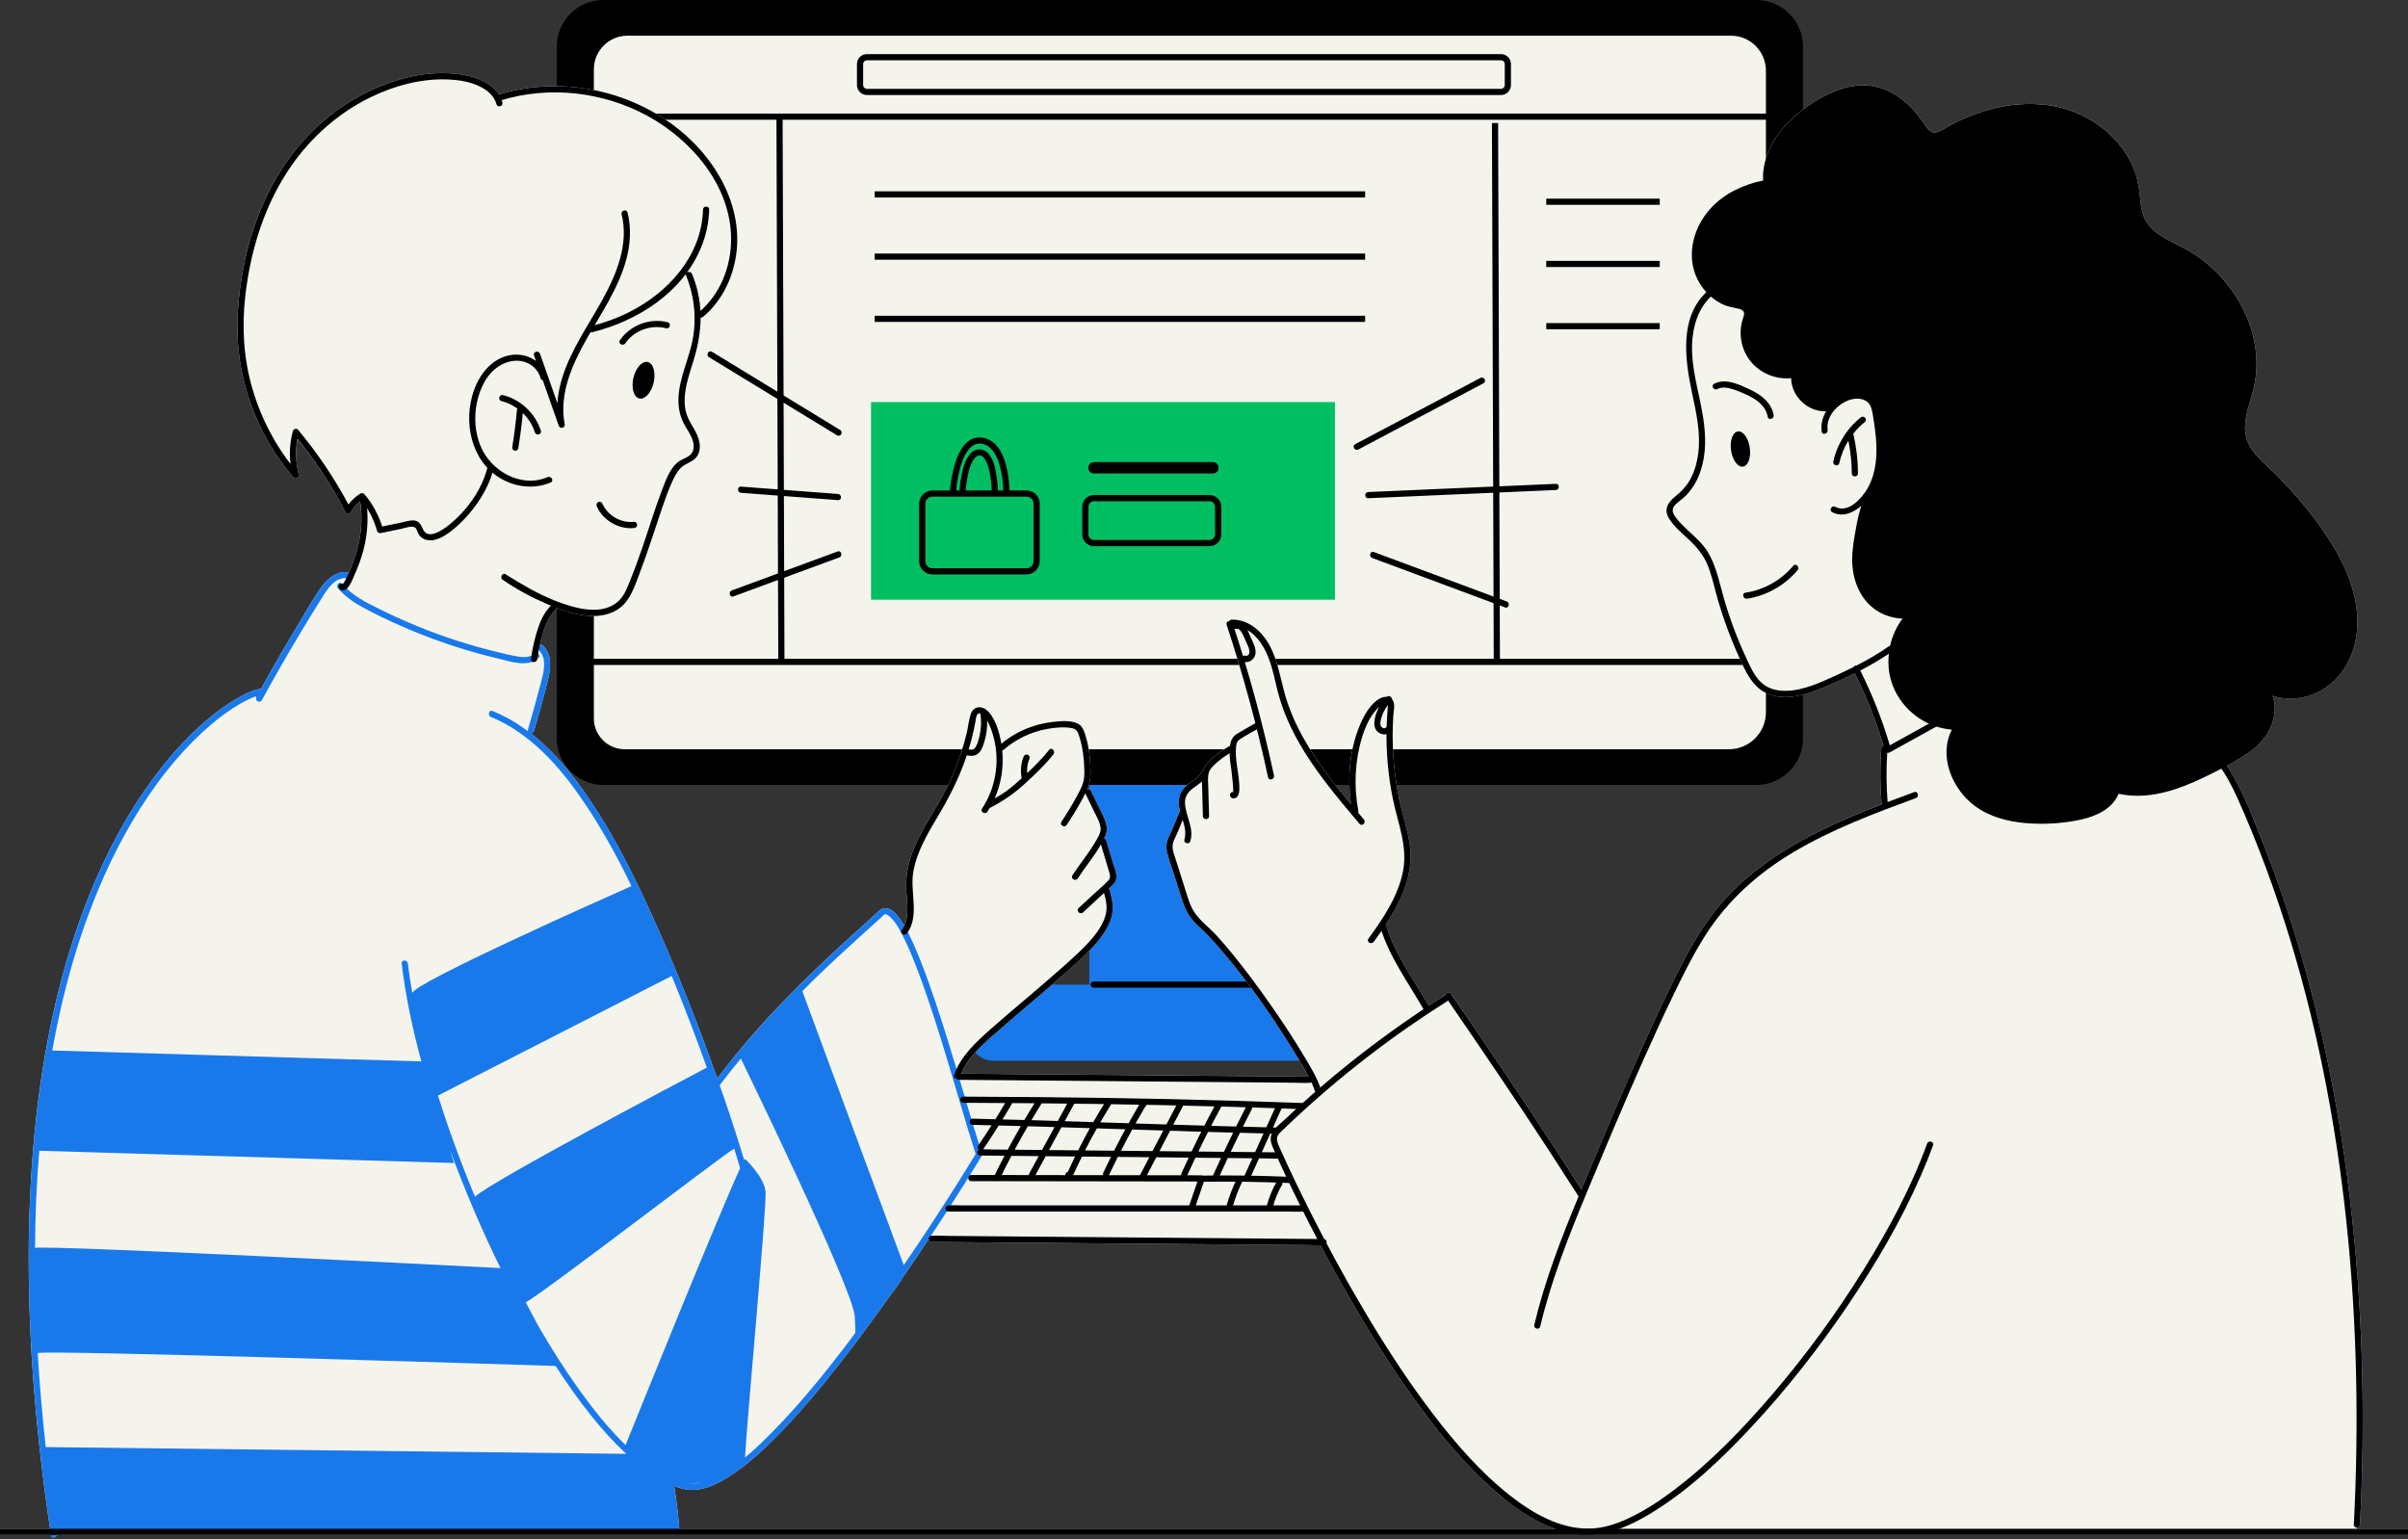
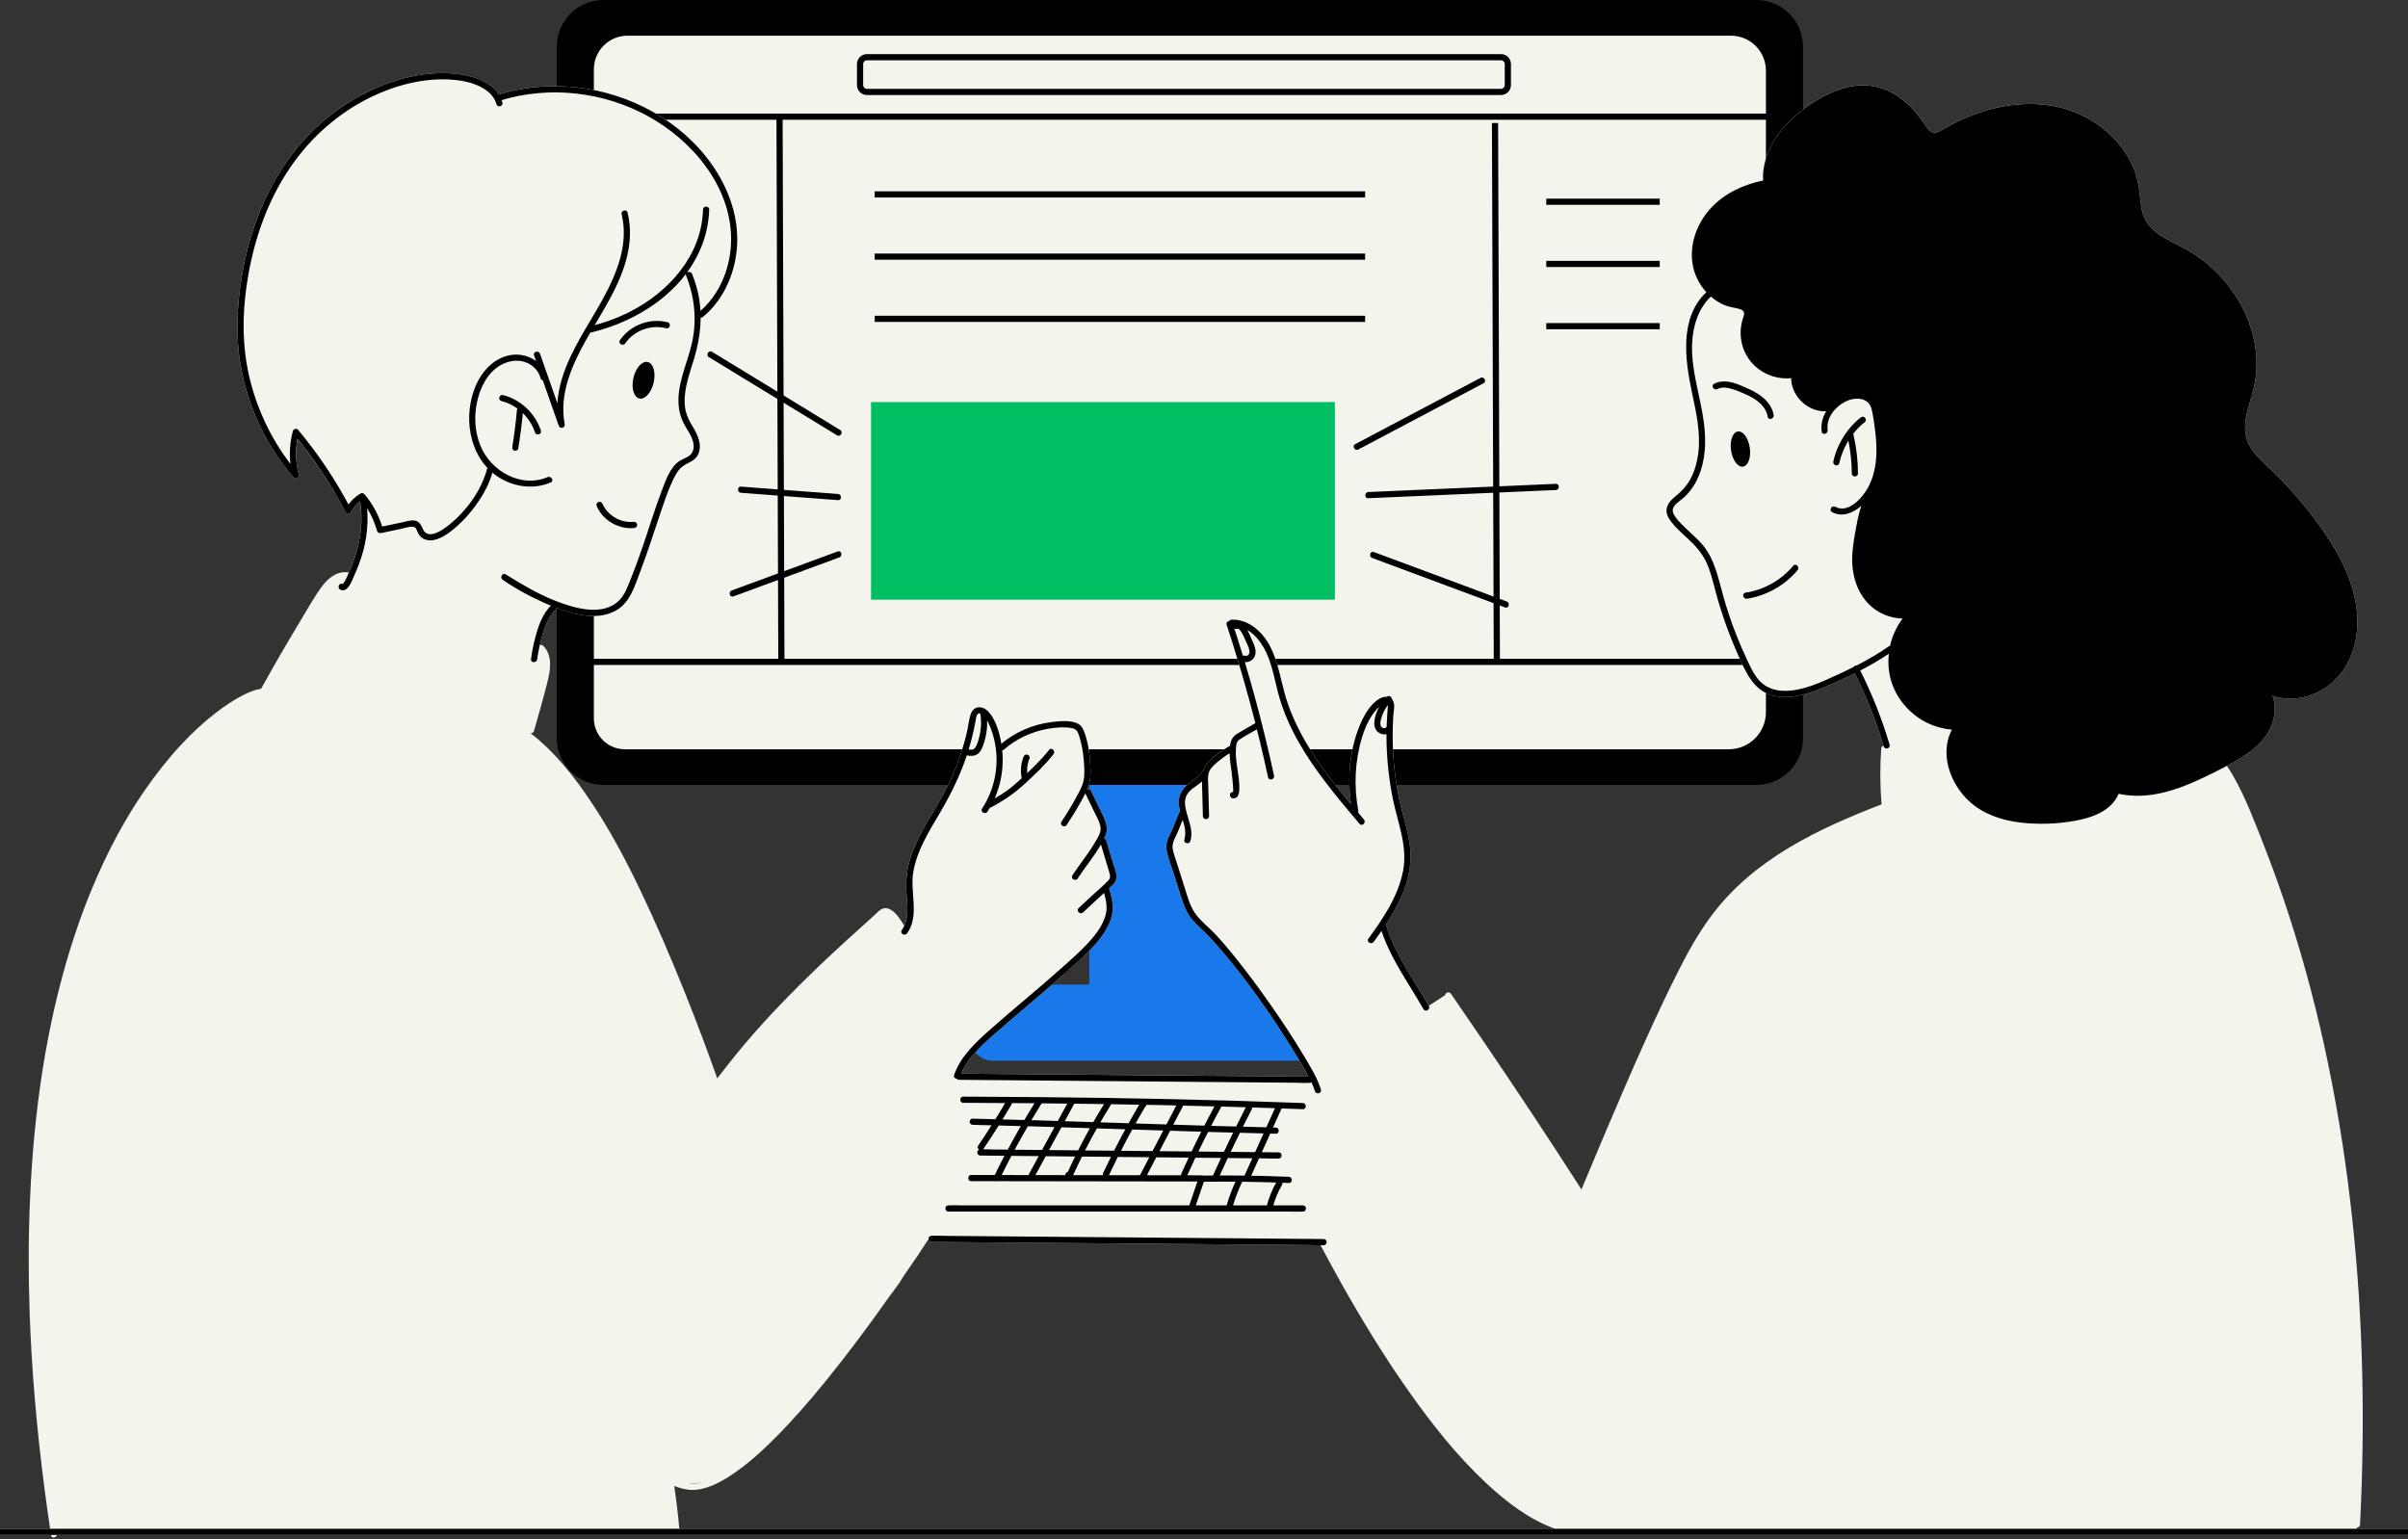
<svg xmlns="http://www.w3.org/2000/svg" fill="#000000" height="249.3" preserveAspectRatio="xMidYMid meet" version="1" viewBox="0.0 0.0 389.9 249.3" width="389.9" zoomAndPan="magnify">
  <rect x="0.0" y="0.0" width="389.9" height="249.3" fill="#333333" stroke="none" />
  <g id="change1_1">
    <path d="M225.157,163.427v4.369c0,2.199-1.735,3.982-3.875,3.982H160.81c-2.14,0-3.875-1.783-3.875-3.982v-4.369 c0-2.199,1.735-3.982,3.875-3.982h15.57v-32.704h29.333v32.704h15.57C223.423,159.445,225.157,161.228,225.157,163.427z" fill="#1979eb" />
  </g>
  <g id="change2_1">
    <path d="M287.407,4.222v118.667H94.074V4.222H287.407z" fill="#f4f4ed" />
  </g>
  <g id="change3_1">
    <path d="M216.148,65.111v32h-75.111v-32H216.148z" fill="#00bf63" />
  </g>
  <g id="change4_1">
    <path d="M268.741,53.315h-18.37v-1h18.37V53.315z M221.037,30.982H141.63v1h79.407V30.982z M221.037,41.056H141.63v1h79.407V41.056z M221.037,51.13H141.63v1h79.407V51.13z M268.741,32.167h-18.37v1h18.37V32.167z M268.741,42.241h-18.37v1h18.37V42.241z M291.936,7.556v112c0,4.173-3.383,7.556-7.556,7.556H97.713c-4.173,0-7.556-3.383-7.556-7.556v-112C90.157,3.383,93.54,0,97.713,0 H284.38C288.553,0,291.935,3.383,291.936,7.556z M96.158,106.685h29.861l-0.296-87.296H96.158V106.685z M285.936,107.685H96.158 v8.649c0,2.761,2.239,5,5,5h178.777c3.314,0,6-2.686,6-6h0.001V107.685z M285.936,19.389H126.723l0.295,87.296h114.849 l-0.294-86.758l1-0.003l0.294,86.761h43.068V19.389z M285.936,11.445c0-3.13-2.537-5.667-5.667-5.667H101.602 c-3.006,0-5.444,2.437-5.444,5.444v7.167h189.778V11.445z M244.649,10.371v3.407c-0.001,0.889-0.725,1.611-1.612,1.611H140.371 c-0.888,0-1.611-0.723-1.611-1.611v-3.407c0-0.888,0.723-1.611,1.611-1.611h102.667C243.927,8.76,244.649,9.483,244.649,10.371z M243.649,10.371c0-0.337-0.274-0.611-0.611-0.611H140.371c-0.337,0-0.611,0.274-0.611,0.611v3.407c0,0.337,0.274,0.611,0.611,0.611 h102.666c0.337,0,0.611-0.274,0.612-0.612V10.371z" />
  </g>
  <g id="change5_1">
    <path d="M135.899,90.268c-0.711,0.262-1.422,0.523-2.133,0.785c-5.004,1.842-10.009,3.684-15.013,5.526 c-0.606,0.223-0.865-0.744-0.266-0.964c0.711-0.262,1.422-0.523,2.133-0.785c5.004-1.842,10.009-3.684,15.013-5.526 C136.239,89.081,136.498,90.047,135.899,90.268z M237.679,63.403c0.844-0.447,1.689-0.893,2.533-1.34 c0.569-0.301,0.064-1.165-0.505-0.863c-2.277,1.205-4.554,2.409-6.831,3.614c-3.636,1.924-7.273,3.848-10.909,5.772 c-0.844,0.447-1.689,0.893-2.533,1.34c-0.569,0.3-0.064,1.164,0.505,0.863c2.277-1.205,4.554-2.409,6.831-3.614 C230.406,67.251,234.043,65.327,237.679,63.403z M251.914,78.352c-3.424,0.15-6.847,0.299-10.271,0.449 c-5.452,0.238-10.904,0.477-16.357,0.715c-1.246,0.054-2.491,0.109-3.737,0.163c-0.641,0.028-0.644,1.028,0,1 c3.423-0.15,6.847-0.299,10.271-0.449c5.452-0.238,10.904-0.477,16.357-0.715c1.246-0.054,2.491-0.109,3.737-0.163 C252.555,79.324,252.559,78.324,251.914,78.352z M243.965,97.4c-2.416-0.899-4.833-1.798-7.249-2.697 c-3.859-1.436-7.718-2.872-11.577-4.307c-0.896-0.333-1.792-0.667-2.688-1c-0.605-0.225-0.865,0.741-0.266,0.964 c2.416,0.899,4.833,1.798,7.249,2.697c3.859,1.436,7.718,2.872,11.577,4.307c0.896,0.333,1.792,0.667,2.688,1 C244.303,98.589,244.564,97.623,243.965,97.4z M136.039,69.631c-2.339-1.427-4.679-2.854-7.018-4.282 c-3.726-2.273-7.451-4.546-11.177-6.819c-0.851-0.519-1.702-1.038-2.553-1.558c-0.551-0.336-1.054,0.528-0.505,0.863 c2.339,1.427,4.679,2.854,7.018,4.282c3.726,2.273,7.451,4.546,11.177,6.819c0.851,0.519,1.702,1.038,2.553,1.558 C136.085,70.831,136.588,69.966,136.039,69.631z M133.726,80.843c0.654,0.05,1.309,0.099,1.963,0.149c0.641,0.049,0.638-0.951,0-1 c-4.581-0.347-9.162-0.694-13.743-1.04c-0.654-0.05-1.309-0.099-1.963-0.149c-0.642-0.049-0.639,0.952,0,1 C124.564,80.15,129.145,80.497,133.726,80.843z" fill="#000000" />
  </g>
  <g id="change4_2">
-     <path d="M166.222,79.426h-2.77c-0.014-0.93-0.118-1.868-0.276-2.781c-0.282-1.634-0.789-3.411-1.958-4.643 c-1.117-1.177-2.99-1.599-4.358-0.596c-1.373,1.007-2.009,2.819-2.425,4.402c-0.31,1.178-0.526,2.402-0.621,3.618h-2.851 c-1.175,0-2.13,0.956-2.13,2.13v9.333c0,1.175,0.956,2.13,2.13,2.13h15.259c1.174,0,2.13-0.956,2.13-2.13v-9.333 C168.352,80.382,167.396,79.426,166.222,79.426z M155.209,76.871c0.311-1.433,0.739-3.06,1.731-4.187 c0.396-0.45,0.901-0.812,1.516-0.848c0.679-0.04,1.348,0.217,1.848,0.671c1.11,1.006,1.56,2.612,1.839,4.032 c0.186,0.945,0.294,1.921,0.309,2.887h-0.884c0.001-0.013,0.007-0.022,0.007-0.036c-0.015-0.793-0.102-1.589-0.221-2.373 c-0.184-1.212-0.47-2.562-1.277-3.526c-0.771-0.922-2.064-0.948-2.891-0.088c-0.851,0.884-1.205,2.217-1.453,3.385 c-0.183,0.866-0.315,1.755-0.374,2.638h-0.542C154.884,78.556,155.014,77.771,155.209,76.871z M156.58,77.659 c0.192-1.092,0.443-2.236,1.012-3.152c0.138-0.222,0.191-0.302,0.397-0.491c0.114-0.104,0.262-0.188,0.392-0.229 c0.017-0.005,0.092-0.019,0.107-0.024c0.037-0.003,0.075-0.006,0.112-0.006c0.04,0,0.08,0.003,0.12,0.007 c0.008,0.005,0.087,0.021,0.11,0.027c0.026,0.006,0.052,0.016,0.077,0.026c0,0,0,0,0,0c0.045,0.022,0.088,0.047,0.13,0.072 c0.097,0.058,0.076,0.042,0.191,0.155c0.298,0.294,0.534,0.785,0.686,1.219c0.197,0.562,0.328,1.147,0.428,1.733 c0.128,0.751,0.216,1.575,0.232,2.394c0,0.014,0.007,0.023,0.008,0.036h-4.225c0.012-0.166,0.027-0.333,0.044-0.499 c0.01-0.094,0.02-0.187,0.032-0.28c0.006-0.049,0.012-0.097,0.018-0.146c0.004-0.033,0.025-0.185,0.012-0.09 C156.497,78.16,156.536,77.909,156.58,77.659z M167.352,90.889c0,0.623-0.507,1.13-1.13,1.13h-15.259c-0.623,0-1.13-0.507-1.13-1.13 v-9.333c0-0.623,0.507-1.13,1.13-1.13h15.259c0.623,0,1.13,0.507,1.13,1.13V90.889z M195.852,88.445 c1.042,0,1.889-0.848,1.889-1.889v-4.5c0-1.042-0.848-1.889-1.889-1.889H177.13c-1.042,0-1.889,0.847-1.889,1.889v4.5 c0,1.042,0.848,1.889,1.889,1.889H195.852z M176.241,86.556v-4.5c0-0.49,0.399-0.889,0.889-0.889h18.722 c0.49,0,0.889,0.398,0.889,0.889v4.5c0,0.49-0.399,0.889-0.889,0.889H177.13C176.64,87.445,176.241,87.046,176.241,86.556z M204.908,159.445c0,0.276-0.224,0.5-0.5,0.5h-27.333c-0.276,0-0.5-0.224-0.5-0.5s0.224-0.5,0.5-0.5h27.333 C204.684,158.945,204.908,159.169,204.908,159.445z M176.241,75.806v-0.111c0-0.476,0.386-0.861,0.861-0.861h19.333 c0.476,0,0.861,0.386,0.861,0.861v0.111c0.001,0.475-0.385,0.861-0.861,0.861h-19.333C176.626,76.667,176.241,76.281,176.241,75.806 z" />
-   </g>
+     </g>
  <g id="change2_2">
    <path d="M381.611,247.578v-0.21c0.25,0,0.51-0.16,0.52-0.48c0.42-8.24,0.55-16.5,0.35-24.75 c-0.2-8.34-0.73-16.67-1.63-24.96c-0.9-8.3-2.16-16.56-3.85-24.73c-1.67-8.12-3.75-16.14-6.31-24.02 c-1.27-3.93-2.66-7.82-4.17-11.66c-1.48-3.76-2.94-7.65-4.95-11.16c-0.31-0.55-0.65-1.07-1.01-1.59c0.9-0.48,1.78-0.99,2.64-1.54 c1.79-1.14,3.51-2.61,4.41-4.58c0.75-1.64,0.98-3.56,0.36-5.23c2.17,0.74,4.57,0.58,6.71-0.3c2.68-1.11,4.71-3.25,5.86-5.9 c2.64-6.11,0.46-12.8-2.85-18.18c-1.85-3.01-4.02-5.85-6.37-8.49c-1.15-1.29-2.34-2.53-3.59-3.72c-1.14-1.1-2.38-2.16-3.25-3.51 c-2.1-3.24-0.22-6.69,0.51-10.04c0.59-2.72,0.48-5.56-0.2-8.26c-1.41-5.53-5.16-10.44-10-13.44c-2.35-1.45-5.42-2.35-7.09-4.69 c-0.96-1.37-1.07-3.02-1.23-4.63c-0.14-1.46-0.43-2.88-0.99-4.25c-2.12-5.17-7.14-8.9-12.56-10.01c-3.3-0.67-6.73-0.5-10,0.28 c-1.59,0.39-3.15,0.92-4.67,1.56c-0.8,0.34-1.59,0.72-2.36,1.12c-0.76,0.39-1.55,1.04-2.38,1.23c-0.81,0.18-1.33-0.5-1.73-1.09 c-0.45-0.66-0.9-1.31-1.41-1.93c-0.92-1.11-1.98-2.11-3.19-2.91c-2.64-1.75-5.75-2.13-8.78-1.2c-3.11,0.95-6.09,2.9-8.44,5.12 c-2.29,2.17-4.02,4.94-4.42,8.11c-0.08,0.56-0.09,1.12-0.06,1.69c-3.15,0.64-6.22,2.06-8.42,4.43c-2.22,2.38-3.5,5.71-3.02,8.97 c0.25,1.74,1.07,3.39,2.25,4.69c-4.39,4.12-3.46,10.92-2.33,16.24c0.69,3.24,1.44,6.53,1.02,9.85c-0.18,1.41-0.56,2.83-1.23,4.09 c-0.67,1.29-1.62,2.19-2.73,3.1c-1.1,0.92-1.59,2.08-0.77,3.38c0.83,1.3,2.04,2.31,3.16,3.35c1.19,1.12,2.23,2.3,2.92,3.8 c0.68,1.51,1.05,3.15,1.48,4.74c0.92,3.45,2.13,6.82,3.58,10.09c1.22,2.75,2.5,5.9,5.72,6.69c3.18,0.78,6.43-0.56,9.29-1.8 c1.33-0.57,2.64-1.17,3.93-1.82c1.88,3.78,3.43,7.7,4.64,11.73c-0.18,0.06-0.34,0.21-0.36,0.45c-0.22,3.02-0.2,6.04,0.05,9.05 c-10.31,3.98-20.62,8.85-27.41,17.85c-2.23,2.94-4.02,6.19-5.67,9.49c-1.77,3.51-3.43,7.08-5.06,10.67 c-1.26,2.78-2.49,5.58-3.69,8.38c-1.92,4.41-3.78,8.85-5.64,13.29c-0.37,0.89-0.75,1.79-1.12,2.69 c-5.27-8.24-10.68-16.38-16.18-24.46c-1.65-2.41-3.3-4.82-4.95-7.23c-0.3-0.44-0.94-0.17-0.95,0.24c-0.01,0.01-0.02,0-0.04,0.01 c-0.88,0.56-1.75,1.13-2.62,1.7c-2.42-4.23-5.43-8.26-6.86-12.97c-0.02-0.08-0.05-0.14-0.1-0.19c1.6-2.43,3-5.02,3.65-7.86 c0.46-1.99,0.49-4,0.11-6c-0.42-2.2-1.13-4.32-1.58-6.51c-0.93-4.43-1.24-8.99-0.95-13.51c0.05-0.8,0.38-1.96-0.23-2.62 c-0.01-0.37-0.47-0.69-0.81-0.39c-0.41-0.03-0.86,0.12-1.21,0.32c-1.48,0.85-2.5,2.7-3.14,4.22c-1.69,3.99-2.05,8.57-1.45,12.86 c-2.82-3.38-5.54-6.86-7.7-10.71c-1.3-2.32-2.37-4.76-3.08-7.33c-0.67-2.47-1.08-5.03-2.23-7.34c-1.21-2.41-3.46-4.59-6.32-4.51 c-0.19,0-0.32,0.1-0.4,0.23c-0.28,0.03-0.53,0.26-0.42,0.6c1.74,5.26,3.27,10.58,4.64,15.94c-0.98,0.57-1.97,1.12-2.93,1.7 c-0.79,0.47-1.05,1.13-1.15,1.94c-1.31,0.78-2.67,1.68-3.66,2.82c-0.35,0.39-0.56,0.81-0.69,1.24c-0.09,0.04-0.18,0.1-0.24,0.22 c-0.5,0.93-1.51,1.4-2.31,2.05c-0.82,0.66-1.34,1.53-1.4,2.6c-0.03,0.56,0.06,1.1,0.2,1.64c-0.58,1.11-0.9,2.33-1.46,3.44 c-0.52,1.02-0.92,1.91-0.68,3.08c0.26,1.24,0.75,2.46,1.13,3.66c0.4,1.27,0.8,2.54,1.2,3.8c0.36,1.12,0.77,2.26,1.47,3.22 c0.62,0.85,1.42,1.54,2.17,2.26c0.92,0.89,1.78,1.84,2.61,2.8c4.39,5.1,8.29,10.68,11.83,16.39c0.81,1.31,1.6,2.64,2.33,4 c0.07,0.12,0.13,0.25,0.2,0.38c-1.82-0.02-3.64-0.03-5.47-0.05c-4.51-0.04-9.02-0.08-13.53-0.12c-5.48-0.04-10.96-0.09-16.44-0.14 c-4.72-0.04-9.45-0.08-14.16-0.12c-1.56-0.01-3.12-0.03-4.67-0.04c-0.65-0.01-1.3-0.04-1.95-0.02c1.04-2.52,3.22-4.52,5.22-6.3 c1.83-1.63,3.71-3.2,5.58-4.78c2.19-1.86,4.38-3.73,6.51-5.65c1.63-1.45,3.31-2.92,4.7-4.6c1.01-1.21,1.97-2.65,2.35-4.21 c0.35-1.42,0.05-2.81-0.34-4.19c-0.03-0.1-0.09-0.18-0.15-0.23c0.37-0.33,0.79-0.67,1.04-1.1c0.53-0.93-0.09-2.16-0.37-3.09 c-0.36-1.2-0.72-2.41-1.08-3.61c-0.05-0.19-0.18-0.29-0.33-0.32c0.28-0.59,0.5-1.21,0.41-1.84c-0.13-1.03-0.66-1.98-1.11-2.91 c-0.48-0.99-0.96-1.98-1.44-2.97c-0.14-0.29-0.42-0.31-0.63-0.19c0.12-0.28,0.23-0.57,0.32-0.86c0.24-0.78,0.26-1.63,0.24-2.44 c-0.04-1.94-0.29-4-0.93-5.84c-0.23-0.67-0.5-1.26-1.17-1.58c-1.18-0.56-2.83-0.38-4.08-0.24c-3.04,0.35-5.91,1.58-8.27,3.54 c-0.25-1.59-0.72-3.3-1.61-4.62c-0.23-0.35-0.55-0.69-0.92-0.95c-0.07-0.1-0.17-0.16-0.28-0.17c-0.19-0.09-0.38-0.16-0.59-0.18 c-0.77-0.08-1.34,0.45-1.56,1.15c-0.3,0.96-0.39,2.01-0.62,2.99c-0.26,1.07-0.55,2.13-0.89,3.17c-0.67,2.06-1.49,4.05-2.47,5.98 c-1.8,3.5-4.18,6.72-5.54,10.44c-0.74,2.04-1.02,4.12-0.88,6.29c0.13,1.77,0.43,3.72-0.33,5.36c-0.19-0.31-0.39-0.63-0.6-0.93 c-0.52-0.75-1.21-1.67-2.17-1.89c-0.95-0.21-1.53,0.64-2.18,1.21c-1.38,1.24-2.76,2.49-4.14,3.74c-2.65,2.42-5.27,4.88-7.82,7.42 c0-0.01,0-0.02,0-0.02l-0.15,0.17c-2.5,2.49-4.94,5.05-7.28,7.71c-1.6,1.83-3.15,3.71-4.64,5.62c-0.45,0.56-0.88,1.12-1.31,1.69 c-1.58-4.46-3.24-8.88-4.99-13.27c-0.1-0.26-0.21-0.52-0.31-0.78c-2.26-5.62-4.65-11.19-7.27-16.65c-2.31-4.81-4.81-9.51-7.77-13.95 c-2.75-4.15-5.94-8.2-9.9-11.26c0.22,0.03,0.47-0.06,0.56-0.34c0.78-2.7,1.55-5.41,2.23-8.14c0.47-1.89,0.78-4.18-0.74-5.67 c-0.17-0.16-0.37-0.17-0.53-0.1c0.07-0.31,0.12-0.62,0.2-0.92c0.44-1.68,1.04-3.61,2.35-4.82c0.1-0.09,0.14-0.19,0.15-0.3 c3.09,1.19,6.8,2.06,9.69,0.38c2.23-1.3,2.99-3.98,3.85-6.25c1.28-3.36,2.35-6.8,3.51-10.21c0.47-1.37,0.95-2.74,1.53-4.05 c0.39-0.87,0.81-1.8,1.48-2.49c0.88-0.91,2.29-0.97,2.86-2.25c0.7-1.54-0.08-3.14-0.87-4.47c-0.49-0.82-0.94-1.63-1.15-2.57 c-0.2-0.88-0.2-1.8-0.11-2.7c0.21-1.93,0.87-3.78,1.44-5.62c0.68-2.23,1.08-4.49,1.09-6.77c0.12,0.02,0.26-0.01,0.38-0.12 c3.22-2.67,5.04-6.66,5.46-10.78c0.46-4.37-0.82-8.75-3.09-12.48c-4.52-7.42-12.61-12.29-21.11-13.67 c-4.77-0.78-9.69-0.51-14.32,0.92c-1.3-2.03-4.04-2.95-6.33-3.27c-4.39-0.62-8.97,0.32-13.03,1.99c-5.32,2.2-10,5.8-13.58,10.29 c-4.71,5.91-7.46,13.11-8.67,20.52c-0.82,4.94-1.03,9.91-0.09,14.86c1,5.23,3.1,10.28,6.16,14.64c0.72,1.03,1.5,2.03,2.32,2.98 c0.34,0.4,0.96-0.02,0.84-0.48c-0.51-1.89-0.55-3.84-0.2-5.74c2.98,3.67,5.58,7.63,7.77,11.83c0.17,0.33,0.68,0.32,0.86,0 c0.39-0.68,0.88-1.26,1.48-1.74c0.35,2.26,0.28,4.55-0.2,6.78c-0.26,1.15-0.61,2.28-1.03,3.37c-0.05,0.13-0.28,0.73-0.56,1.38 c-1.78-0.33-3.31,0.82-4.33,2.2c-1.34,1.81-2.45,3.84-3.61,5.77c-2.17,3.58-4.26,7.21-6.29,10.87c-1.01,0.12-1.99,0.56-2.89,1.01 c-1.58,0.8-3.06,1.81-4.46,2.89c-1.98,1.53-3.82,3.25-5.53,5.08c-2.19,2.35-4.19,4.89-6.01,7.54c-2.24,3.26-4.22,6.7-5.96,10.25 c-2.11,4.31-3.9,8.79-5.4,13.35c-1.8,5.46-3.19,11.05-4.27,16.69c-1.27,6.67-2.09,13.43-2.57,20.21c-0.13,1.86-0.24,3.71-0.31,5.57 c-0.28,6.18-0.28,12.38-0.06,18.56c0.16,4.71,0.45,9.42,0.86,14.11c0.4,4.79,0.93,9.57,1.55,14.34c0.27,2.14,0.58,4.28,0.9,6.42 h-8.12v1h8.26c0,0.01,0,0.03,0,0.05c0.09,0.55,0.84,0.41,0.96-0.05h380.7v-1H381.611z M113.581,240.068 c-0.73,0.18-1.47,0.27-2.15,0.17C112.161,240.248,112.871,240.188,113.581,240.068z M109.991,247.578 c-0.19-2.29-0.47-4.56-0.81-6.82l-0.02-0.13c0.89,0.35,1.83,0.62,2.78,0.65c2.28,0.05,4.49-1.12,6.35-2.33 c2.72-1.77,5.14-4,7.42-6.3c2.81-2.84,5.43-5.86,7.95-8.95c3.62-4.46,7.05-9.07,10.36-13.77c0.96-1.24,1.79-2.4,2.24-3.21 c0.76-1.1,1.53-2.2,2.28-3.31c0.61-0.91,1.21-1.84,1.82-2.76c0.02,0.24,0.17,0.47,0.48,0.47c2.11,0.02,4.22,0.04,6.33,0.05 c5.05,0.05,10.1,0.09,15.14,0.13c6.11,0.05,12.21,0.1,18.31,0.15c5.3,0.05,10.59,0.09,15.89,0.13c1.73,0.02,3.47,0.03,5.2,0.05 c0.7,0,1.41,0.04,2.11,0.02c1.15,2.17,2.32,4.32,3.52,6.46c3.34,5.92,6.9,11.73,10.82,17.28c3.75,5.31,7.83,10.47,12.6,14.9 c3.2,2.97,6.91,5.83,11.09,7.29H109.991z" fill="#f4f4ed" />
  </g>
  <g id="change5_2">
-     <path d="M382.13,246.889c-0.033,0.642-1.033,0.643-0.999-0.001c0.052-1.027,0.101-2.055,0.144-3.082 c0.344-8.151,0.395-16.315,0.126-24.469c-0.272-8.263-0.873-16.517-1.84-24.728c-0.97-8.233-2.316-16.425-4.078-24.526 c-1.743-8.012-3.898-15.937-6.517-23.707c-1.306-3.874-2.727-7.709-4.271-11.495c-0.776-1.903-1.576-3.799-2.427-5.67 c-0.86-1.891-1.81-3.763-3.088-5.41c-0.39-0.503,0.313-1.215,0.707-0.707c0.62,0.8,1.183,1.634,1.686,2.513 c2.009,3.511,3.468,7.402,4.947,11.158c1.513,3.842,2.902,7.732,4.175,11.66c2.553,7.879,4.637,15.908,6.308,24.019 c1.685,8.175,2.949,16.435,3.848,24.733c0.899,8.291,1.429,16.621,1.629,24.957C382.678,230.387,382.551,238.645,382.13,246.889z M313.175,116.717c-2.544,1.407-5.087,2.815-7.631,4.223c-0.212-0.346-0.894-0.259-0.932,0.269 c-0.218,3.015-0.199,6.039,0.053,9.051c-10.319,3.982-20.619,8.847-27.417,17.846c-2.226,2.947-4.014,6.194-5.668,9.488 c-1.766,3.517-3.434,7.086-5.059,10.67c-3.248,7.163-6.288,14.416-9.329,21.669c-0.376,0.896-0.751,1.793-1.125,2.69 c-5.266-8.235-10.675-16.376-16.179-24.454c-1.645-2.414-3.297-4.824-4.952-7.232c-0.298-0.435-0.931-0.167-0.941,0.239 c-0.015,0.008-0.029,0.007-0.043,0.016c-9.257,5.837-17.949,12.569-25.902,20.089c-0.786,0.743-2.02,1.581-2.258,2.704 c-0.174,0.822,0.214,1.624,0.537,2.358c0.25,0.568,0.505,1.134,0.763,1.698c0.778,1.705,1.581,3.398,2.401,5.084 c2.465,5.071,5.079,10.07,7.847,14.982c3.337,5.921,6.898,11.727,10.821,17.28c3.748,5.307,7.825,10.472,12.599,14.901 c3.736,3.465,8.159,6.802,13.239,7.904c2.164,0.47,4.375,0.462,6.522-0.092c2.489-0.643,4.831-1.837,7.011-3.177 c6.001-3.686,11.223-8.66,16.01-13.783c5.715-6.114,10.899-12.738,15.591-19.665c4.551-6.717,8.701-13.773,11.947-21.22 c0.687-1.577,1.332-3.172,1.921-4.789c0.22-0.606-0.746-0.867-0.964-0.266c-2.614,7.18-6.28,13.973-10.309,20.449 c-4.404,7.079-9.346,13.839-14.77,20.171c-4.8,5.603-9.999,11.007-15.898,15.466c-2.304,1.741-4.736,3.355-7.356,4.581 c-1.997,0.935-4.151,1.642-6.373,1.674c-4.754,0.069-9.186-2.495-12.812-5.345c-4.82-3.789-8.899-8.506-12.6-13.366 c-4.07-5.344-7.727-10.999-11.145-16.779c-3.038-5.136-5.886-10.386-8.574-15.713c-1.7-3.37-3.351-6.769-4.882-10.22 c-0.203-0.457-0.444-0.923-0.53-1.417c-0.129-0.742,0.333-1.146,0.821-1.616c0.49-0.473,0.984-0.943,1.48-1.409 c1.985-1.867,4.016-3.685,6.09-5.453c4.087-3.483,8.343-6.768,12.748-9.839c2.143-1.494,4.321-2.936,6.53-4.329 c0.009-0.006,0.013-0.014,0.021-0.02c5.551,8.082,11.061,16.193,16.415,24.407c1.582,2.428,3.151,4.862,4.709,7.305 c-2.809,6.785-5.471,13.642-7.171,20.799c-0.15,0.624,0.814,0.891,0.963,0.265c1.761-7.414,4.554-14.519,7.476-21.54 c3.007-7.228,6.031-14.452,9.213-21.605c1.589-3.572,3.222-7.125,4.924-10.645c1.587-3.282,3.212-6.559,5.178-9.633 c3.587-5.609,8.486-9.983,14.185-13.373c6.235-3.709,13.06-6.273,19.843-8.777c0.599-0.221,0.34-1.188-0.266-0.964 c-1.427,0.527-2.866,1.061-4.307,1.61c-0.205-2.654-0.225-5.317-0.065-7.974c0.11,0.03,0.234,0.026,0.362-0.045 c2.581-1.428,5.162-2.856,7.743-4.285C314.243,117.268,313.739,116.404,313.175,116.717z" fill="#000000" />
-   </g>
+     </g>
  <g id="change1_2">
-     <path d="M61.295,98.563c4.122,2.062,8.4,3.804,12.788,5.214c2.159,0.694,4.344,1.307,6.549,1.838 c1.034,0.249,2.075,0.511,3.125,0.686c0.916,0.153,1.989,0.221,2.728-0.44c0.478-0.428,1.188,0.277,0.707,0.707 c-1.746,1.562-4.502,0.562-6.489,0.091c-4.788-1.134-9.484-2.656-14.027-4.546c-2.241-0.932-4.446-1.947-6.607-3.052 c-1.963-1.004-3.927-2.105-5.362-3.819c-0.411-0.491,0.293-1.201,0.708-0.706C56.972,96.395,59.163,97.497,61.295,98.563z M158.948,187.207c-0.039,0.088-0.104,0.173-0.154,0.255c-0.286,0.472-0.575,0.944-0.865,1.414c-3.025,4.91-6.162,9.752-9.39,14.53 c-0.75,1.11-1.514,2.211-2.274,3.314c-0.458,0.81-1.287,1.967-2.24,3.212c-3.313,4.694-6.739,9.31-10.365,13.764 c-2.519,3.093-5.135,6.118-7.945,8.952c-2.282,2.301-4.705,4.531-7.426,6.306c-1.856,1.21-4.069,2.379-6.35,2.323 c-0.95-0.023-1.886-0.3-2.777-0.65l0.015,0.13c0.369,2.424,0.668,4.858,0.86,7.303c0.05,0.643-0.95,0.637-1,0 c0-0.001,0-0.003,0-0.004c-10.288-0.04-97.451-0.383-99.905-0.388c0.034,0.23,0.062,0.462,0.097,0.692 c0.095,0.631-0.869,0.9-0.964,0.266c-0.374-2.485-0.724-4.974-1.048-7.466c-1.227-9.44-2.075-18.935-2.409-28.451 c-0.282-8.043-0.199-16.103,0.371-24.132c0.481-6.776,1.307-13.533,2.577-20.208c1.073-5.644,2.468-11.231,4.265-16.689 c1.503-4.564,3.287-9.041,5.404-13.355c1.742-3.549,3.714-6.989,5.953-10.248c1.822-2.652,3.819-5.191,6.018-7.542 c1.711-1.829,3.547-3.545,5.529-5.078c1.4-1.082,2.873-2.092,4.457-2.887c0.897-0.45,1.879-0.893,2.892-1.007 c2.031-3.662,4.118-7.292,6.285-10.875c1.167-1.929,2.275-3.955,3.615-5.77c1.076-1.456,2.716-2.675,4.616-2.156 c0.621,0.17,0.356,1.134-0.265,0.963c-2.112-0.577-3.484,1.618-4.427,3.123c-1.118,1.784-2.219,3.579-3.302,5.384 c-2.208,3.68-4.343,7.403-6.407,11.166c-0.238,0.435-0.942,0.24-0.932-0.252c0.003-0.126,0.005-0.253,0.008-0.38 c-0.024,0.008-0.049,0.013-0.074,0.021c-0.124,0.042-0.247,0.087-0.369,0.134c-0.071,0.028-0.143,0.056-0.214,0.085 c-0.154,0.061-0.011,0.003-0.09,0.037c-0.636,0.275-1.251,0.594-1.851,0.939c-1.689,0.973-3.205,2.1-4.653,3.326 c-2.022,1.711-3.887,3.606-5.618,5.609c-2.182,2.524-4.146,5.231-5.928,8.051c-2.203,3.487-4.126,7.149-5.81,10.913 c-2.027,4.533-3.7,9.222-5.09,13.988c-1.367,4.685-2.446,9.449-3.31,14.251l59.768,1.764c-1.424-5.215-2.546-10.508-3.189-15.859 c-0.077-0.639,0.924-0.631,1,0c0.193,1.608,0.438,3.21,0.722,4.805c0.101-1.589,30.832-15.274,35.485-17.338 c-0.078-0.159-0.151-0.32-0.229-0.479c-2.352-4.793-4.931-9.464-7.978-13.854c-3.738-5.385-8.37-10.501-14.548-13.057 c-0.587-0.243-0.328-1.211,0.266-0.965c0.739,0.306,1.466,0.637,2.175,1.009c1.269,0.667,2.454,1.453,3.59,2.304 c-0.044-0.093-0.064-0.202-0.027-0.33c0.702-2.412,1.373-4.833,2.009-7.263c0.45-1.721,1.21-4.131-0.257-5.573 c-0.46-0.452,0.248-1.158,0.707-0.706c1.522,1.495,1.211,3.785,0.742,5.667c-0.68,2.729-1.451,5.44-2.237,8.141 c-0.082,0.285-0.331,0.375-0.558,0.337c3.958,3.066,7.15,7.116,9.905,11.261c2.954,4.445,5.461,9.147,7.769,13.954 c2.622,5.46,5.009,11.032,7.266,16.652c1.865,4.644,3.631,9.328,5.301,14.046c1.903-2.501,3.878-4.947,5.953-7.307 c2.335-2.657,4.774-5.216,7.28-7.709l0.147-0.175c0,0,0.004,0.012,0.007,0.019c2.548-2.53,5.166-4.992,7.817-7.413 c1.373-1.254,2.755-2.499,4.141-3.74c0.643-0.575,1.23-1.424,2.179-1.208c0.953,0.217,1.644,1.132,2.169,1.888 c0.894,1.286,1.569,2.728,2.2,4.157c0.852,1.932,1.604,3.908,2.316,5.895c1.666,4.654,3.118,9.384,4.539,14.118 c1.229,4.096,2.401,8.211,3.684,12.29C158.721,185.928,159.159,186.73,158.948,187.207z M70.914,177.413 c0.548,1.742,1.123,3.475,1.721,5.198c1.307,3.767,2.735,7.494,4.269,11.176c3.036-2.694,32.923-18.469,37.549-20.905 c-1.788-4.981-3.675-9.934-5.693-14.833L70.914,177.413z M5.673,202.073c3.372-0.41,66.072,2.8,75.364,3.278 c-3.062-6.212-5.769-12.604-8.156-19.09c-0.014-0.038-0.027-0.077-0.041-0.116l0.68,2.188l-67.154-1.982 c-0.215,2.608-0.394,5.218-0.508,7.832C5.743,196.812,5.694,199.442,5.673,202.073z M7.405,234.34l94.007,1.096 c-2.04-1.88-3.904-3.957-5.636-6.114c-2.085-2.596-4.001-5.324-5.811-8.121c-7.787-0.248-82.519-2.616-83.856-2.089 C6.407,224.199,6.85,229.275,7.405,234.34z M113.578,240.071c-0.702,0.114-1.421,0.18-2.145,0.166 C112.111,240.337,112.848,240.252,113.578,240.071z M119.845,189.181c-0.31-1.065-0.636-2.126-0.965-3.186 c-2.702,1.686-30.793,23.323-33.755,24.909l2.018,3.782c2.038,3.54,4.22,6.996,6.6,10.312c2.251,3.136,4.722,6.286,7.552,9.011 C103.159,229.388,116.369,196.682,119.845,189.181z M137.006,217.834c0.505-0.662,0.999-1.332,1.498-1.999 c-0.007-0.545-0.034-1.362-0.096-2.612c-0.222-4.444-18.444-41.778-18.444-41.778l0.018-0.071c-1.18,1.434-2.334,2.89-3.452,4.376 c0.258,0.736,0.52,1.469,0.773,2.207c1.125,3.283,2.2,6.586,3.192,9.913c0.058-0.1,0.105-0.171,0.136-0.202 c0,0,3.111,2.889,3.333,5.333c0.209,2.3-3.122,38.225-3.332,43.03c1.813-1.495,3.492-3.172,5.078-4.809 C129.772,227.025,133.467,222.475,137.006,217.834z M157.979,186.872c-0.105-0.322-0.209-0.644-0.311-0.967 c-1.391-4.402-2.648-8.846-3.98-13.266c-1.504-4.99-3.042-9.98-4.863-14.865c-0.728-1.954-1.498-3.899-2.422-5.77 c-0.596-1.208-1.248-2.538-2.241-3.477c-0.176-0.167-0.238-0.22-0.449-0.343c-0.14-0.081-0.063-0.04-0.185-0.085 c-0.112-0.04-0.156-0.038-0.145-0.037c-0.035-0.004-0.093-0.012-0.127-0.001c-0.023,0.007-0.029,0.008-0.033,0.008 c-0.194,0.107-0.492,0.463-0.694,0.644c-0.755,0.675-1.509,1.352-2.261,2.03c-2.867,2.585-5.708,5.2-8.477,7.89 c-0.636,0.617-1.25,1.255-1.877,1.882c2.336,6.323,14.333,38.788,16.415,44.355c0.383-0.56,0.771-1.118,1.151-1.681 c2.605-3.85,5.147-7.742,7.625-11.675C156.076,189.975,157.04,188.43,157.979,186.872z" fill="#1979eb" />
-   </g>
+     </g>
  <g id="change4_3">
    <path d="M105.841,61.954c-0.375,1.631-1.413,2.785-2.318,2.577c-0.906-0.208-1.336-1.699-0.962-3.33 c0.375-1.631,1.413-2.785,2.318-2.577C105.785,58.832,106.215,60.323,105.841,61.954z M157.492,182.153 c-0.644-0.014-0.644-1.014,0-1c3.641,0.081,7.281,0.179,10.921,0.287c12.718,0.377,25.432,0.868,38.153,1.153 c0.644,0.014,0.644,1.014,0,1c-3.641-0.081-7.281-0.179-10.921-0.287C182.927,182.929,170.213,182.438,157.492,182.153 L157.492,182.153z M194.669,191.375c-0.645,0.009-0.643-0.991,0-1c4.673-0.065,9.347,0,14.016,0.197c0.642,0.027,0.643,1.027,0,1 C204.016,191.376,199.342,191.31,194.669,191.375L194.669,191.375z M162.926,178.33c0.324-0.556,1.188-0.052,0.864,0.505 c-1.429,2.447-2.941,4.843-4.534,7.186c-0.36,0.529-1.226,0.029-0.863-0.505C159.986,183.173,161.498,180.777,162.926,178.33 L162.926,178.33z M167.761,178.234c0.34-0.545,1.205-0.043,0.864,0.505c-1.364,2.186-2.668,4.409-3.906,6.669 c-0.619,1.13-1.221,2.269-1.807,3.416c-0.301,0.59-0.572,1.201-0.892,1.78c-0.188,0.341-0.423,0.641-0.83,0.7 c-0.631,0.092-0.9-0.872-0.266-0.964c0.232-0.034,0.357-0.494,0.44-0.661c0.138-0.28,0.278-0.559,0.419-0.838 c0.246-0.488,0.496-0.974,0.748-1.459c0.541-1.039,1.095-2.071,1.663-3.095C165.33,182.239,166.521,180.221,167.761,178.234 L167.761,178.234z M173.126,178.137c0.307-0.566,1.171-0.061,0.863,0.505c-2.158,3.969-4.316,7.937-6.474,11.906 c-0.307,0.566-1.171,0.061-0.863-0.505C168.81,186.074,170.968,182.106,173.126,178.137L173.126,178.137z M178.951,178.491 c0.339-0.545,1.204-0.043,0.862,0.507c-1.496,2.404-2.892,4.869-4.175,7.394c-0.65,1.279-1.259,2.576-1.864,3.877 c-0.171,0.369-0.465,0.789-0.939,0.605c-0.36-0.14-0.442-0.565-0.26-0.876c0.116-0.198,0.347-0.278,0.565-0.23 c0.016,0.004,0.033,0.007,0.05,0.011c0.629,0.139,0.361,1.103-0.266,0.964c-0.017-0.004-0.033-0.007-0.05-0.011 c0.189-0.077,0.377-0.153,0.565-0.23c0.013-0.042,0.026-0.085,0.039-0.127c-0.048-0.118-0.097-0.236-0.146-0.354 c0.017,0.013,0.034,0.027,0.051,0.041c-0.162-0.043-0.324-0.086-0.486-0.129c-0.129,0.072-0.124,0.015,0.016-0.171 c0.061-0.134,0.122-0.267,0.183-0.401c0.123-0.267,0.247-0.534,0.372-0.8c0.219-0.466,0.442-0.93,0.668-1.392 c0.485-0.991,0.987-1.973,1.506-2.947C176.679,182.274,177.785,180.364,178.951,178.491L178.951,178.491z M185.6,178.961 c-0.093,0.635-1.056,0.363-0.965-0.265c0.005-0.035,0.01-0.071,0.015-0.106c0.305,0.128,0.609,0.257,0.914,0.385 c-2.192,3.718-4.214,7.533-6.06,11.435c-0.275,0.582-1.137,0.074-0.863-0.505c1.845-3.902,3.867-7.717,6.06-11.435 c0.31-0.526,0.991-0.142,0.914,0.385C185.61,178.89,185.605,178.926,185.6,178.961L185.6,178.961z M190.711,178.55 c0.298-0.572,1.161-0.065,0.863,0.505c-2.072,3.976-4.144,7.952-6.216,11.928c-0.297,0.571-1.16,0.065-0.863-0.505 C186.567,186.502,188.639,182.526,190.711,178.55L190.711,178.55z M196.996,178.5c0.307-0.566,1.17-0.061,0.863,0.505 c-2.039,3.762-3.939,7.598-5.697,11.5c-0.264,0.586-1.125,0.077-0.863-0.505C193.057,186.098,194.957,182.263,196.996,178.5 L196.996,178.5z M201.815,179.128c0.294-0.574,1.157-0.067,0.863,0.505c-1.907,3.725-3.724,7.496-5.45,11.309 c-0.265,0.586-1.126,0.077-0.863-0.505C198.09,186.624,199.908,182.853,201.815,179.128L201.815,179.128z M206.657,178.983 c0.265-0.586,1.126-0.077,0.863,0.505c-1.712,3.787-3.423,7.574-5.134,11.361c-0.264,0.586-1.126,0.077-0.863-0.505 C203.235,186.557,204.946,182.77,206.657,178.983L206.657,178.983z M200.228,190.956c0.116-0.245,0.466-0.307,0.684-0.179 c0.246,0.144,0.295,0.44,0.179,0.684c-0.637,1.339-1.156,2.73-1.56,4.157c-0.175,0.619-1.14,0.354-0.964-0.266 C198.995,193.842,199.554,192.373,200.228,190.956L200.228,190.956z M206.715,191.374c0.324-0.556,1.188-0.052,0.863,0.505 c-0.663,1.136-1.161,2.349-1.49,3.623c-0.068,0.262-0.357,0.42-0.615,0.349c-0.263-0.072-0.417-0.354-0.349-0.615 C205.473,193.884,206.011,192.58,206.715,191.374L206.715,191.374z M380.54,106.472c-1.15,2.65-3.18,4.79-5.86,5.9 c-2.14,0.88-4.54,1.04-6.71,0.3c0.62,1.67,0.39,3.59-0.36,5.23c-0.9,1.97-2.62,3.44-4.41,4.58c-2.01,1.29-4.18,2.37-6.33,3.4 c-4.28,2.06-9.05,3.71-13.82,2.66c-1.03,2.45-3.62,3.63-6.1,4.18c-2.85,0.63-5.92,0.81-8.82,0.58c-2.92-0.23-5.95-1-8.34-2.77 c-3.68-2.7-5.97-8.12-3.74-12.37c-1.63-0.15-3.22-0.63-4.65-1.45c-2.95-1.7-5.06-4.64-5.53-8.03c-0.13-0.94-0.13-1.89-0.03-2.82 c-1.49,1-3.04,1.9-4.63,2.72c1.93,3.85,3.53,7.88,4.75,12.01c0.19,0.62-0.78,0.88-0.96,0.26c-1.21-4.07-2.77-8.02-4.67-11.82 c-1.29,0.65-2.6,1.25-3.93,1.82c-2.86,1.24-6.11,2.58-9.29,1.8c-3.22-0.79-4.5-3.94-5.72-6.69c-1.45-3.27-2.66-6.64-3.58-10.09 c-0.43-1.59-0.8-3.23-1.48-4.74c-0.69-1.5-1.73-2.68-2.92-3.8c-1.12-1.04-2.33-2.05-3.16-3.35c-0.82-1.3-0.33-2.46,0.77-3.38 c1.11-0.91,2.06-1.81,2.73-3.1c0.67-1.26,1.05-2.68,1.23-4.09c0.42-3.32-0.33-6.61-1.02-9.85c-1.13-5.32-2.06-12.12,2.33-16.24 c-1.18-1.3-2-2.95-2.25-4.69c-0.48-3.26,0.8-6.59,3.02-8.97c2.2-2.37,5.27-3.79,8.42-4.43c-0.03-0.57-0.02-1.13,0.06-1.69 c0.4-3.17,2.13-5.94,4.42-8.11c2.35-2.22,5.33-4.17,8.44-5.12c3.03-0.93,6.14-0.55,8.78,1.2c1.21,0.8,2.27,1.8,3.19,2.91 c0.51,0.62,0.96,1.27,1.41,1.93c0.4,0.59,0.92,1.27,1.73,1.09c0.83-0.19,1.62-0.84,2.38-1.23c0.77-0.4,1.56-0.78,2.36-1.12 c1.52-0.64,3.08-1.17,4.67-1.56c3.27-0.78,6.7-0.95,10-0.28c5.42,1.11,10.44,4.84,12.56,10.01c0.56,1.37,0.85,2.79,0.99,4.25 c0.16,1.61,0.27,3.26,1.23,4.63c1.67,2.34,4.74,3.24,7.09,4.69c4.84,3,8.59,7.91,10,13.44c0.68,2.7,0.79,5.54,0.2,8.26 c-0.73,3.35-2.61,6.8-0.51,10.04c0.87,1.35,2.11,2.41,3.25,3.51c1.25,1.19,2.44,2.43,3.59,3.72c2.35,2.64,4.52,5.48,6.37,8.49 C381,93.672,383.18,100.362,380.54,106.472z M306.04,104.592c0.35-1.59,1.03-3.11,2.02-4.42c-1.54-0.05-3.06-0.53-4.34-1.4 c-2.69-1.85-3.85-5.12-3.82-8.29c0.02-1.81,0.38-3.66,0.71-5.44c0.19-1.06,0.45-2.11,0.77-3.13c-1.32,1.16-3.07,1.9-4.73,1.02 c-0.56-0.3-0.06-1.16,0.51-0.86c2.12,1.13,4.36-1.42,5.27-3.05c0.38-0.69,0.68-1.42,0.89-2.17c0.36-1.26,0.51-2.57,0.51-3.88 c0.01-1.15-0.09-2.3-0.24-3.45c-0.09-0.64-0.16-1.3-0.28-1.95c-0.07-0.48-0.16-0.96-0.29-1.42c-0.55-1.92-2.82-1.86-4.29-1.08 c-1.63,0.85-3.07,2.64-2.8,4.56c0.05,0.38-0.28,0.63-0.57,0.63c-0.19,0-0.36-0.11-0.39-0.36c-0.17-1.18,0.13-2.31,0.72-3.3 c-2.94,0.14-5.64-2.42-5.67-5.36c-3.34,0.32-6.6-1.61-7.75-4.84c-0.54-1.52-0.57-3.2-0.09-4.73c0.13-0.41,0.41-0.97,0.04-1.34 c-0.21-0.22-0.57-0.3-0.85-0.37c-0.73-0.17-1.44-0.27-2.14-0.55c-0.81-0.34-1.55-0.82-2.21-1.39c-2.09,2-2.94,4.89-3.04,7.74 c-0.13,3.7,0.98,7.3,1.63,10.9c0.51,2.83,0.74,5.71,0.06,8.52c-0.3,1.26-0.79,2.5-1.5,3.59c-0.37,0.56-0.79,1.09-1.26,1.55 c-0.46,0.45-0.99,0.8-1.46,1.23c-0.63,0.58-0.82,1.15-0.33,1.92c0.41,0.65,0.95,1.22,1.5,1.75c1.06,1.06,2.24,2,3.19,3.17 c1.98,2.46,2.48,5.63,3.34,8.57c0.95,3.28,2.15,6.48,3.59,9.57c0.65,1.4,1.3,2.95,2.47,4.02c1.04,0.96,2.45,1.33,3.84,1.32 c2.95-0.01,5.79-1.38,8.42-2.58c0.88-0.4,1.76-0.82,2.63-1.26c0.11-0.17,0.31-0.28,0.5-0.25c1.81-0.93,3.56-1.94,5.22-3.1 C305.9,104.622,305.97,104.602,306.04,104.592z M297.81,75.002c0.29-1.3,0.79-2.53,1.48-3.65c0.35,1.75,0.54,3.53,0.55,5.31 c0,0.61,0.88,0.65,0.99,0.11c0.01-0.03,0.01-0.07,0.01-0.11c-0.01-2.13-0.26-4.27-0.74-6.35c-0.01-0.02-0.02-0.04-0.03-0.06 c0.55-0.71,1.18-1.36,1.89-1.92c0.16-0.13,0.18-0.35,0.11-0.54c-0.03-0.07-0.06-0.13-0.11-0.17c-0.2-0.21-0.49-0.17-0.7,0 c-1.39,1.11-2.53,2.53-3.33,4.11c-0.49,0.95-0.86,1.96-1.08,3.01C296.71,75.372,297.68,75.632,297.81,75.002z M290.36,91.622 c-1.97,2.35-4.72,3.9-7.75,4.36c-0.63,0.1-0.36,1.07,0.27,0.97c3.17-0.49,6.12-2.16,8.18-4.62 C291.47,91.842,290.77,91.122,290.36,91.622z M282.98,64.002c1.49,0.71,2.95,1.76,3.24,3.48c0.11,0.63,1.08,0.37,0.97-0.26 c-0.35-2.03-2.09-3.34-3.85-4.15c-1.73-0.8-3.91-1.88-5.78-0.93c-0.58,0.29-0.07,1.16,0.5,0.86c0.78-0.39,1.66-0.24,2.46,0.01 C281.36,63.272,282.19,63.632,282.98,64.002z M283.32,72.492c-0.23-1.57-1.09-2.75-1.93-2.62c-0.84,0.12-1.33,1.49-1.1,3.06 c0.23,1.58,1.09,2.75,1.93,2.63C283.06,75.442,283.55,74.072,283.32,72.492z M199.429,101.348c-0.645,0.019-0.642-0.981,0-1.001 c2.862-0.083,5.116,2.103,6.321,4.513c1.153,2.307,1.558,4.872,2.234,7.337c0.704,2.568,1.774,5.013,3.075,7.333 c2.685,4.788,6.247,9.006,9.782,13.178c0.414,0.488-0.29,1.199-0.707,0.707c-1.914-2.26-3.822-4.527-5.612-6.887 c-3.096-4.082-5.862-8.517-7.33-13.463c-0.722-2.433-1.065-5.008-2.128-7.33C204.037,103.493,202.104,101.27,199.429,101.348 L199.429,101.348z M203.586,116.924c0.558-0.324,1.061,0.541,0.506,0.863c-1.129,0.655-2.323,1.256-3.408,1.982 c-0.523,0.35-0.54,1.016-0.572,1.596c-0.034,0.624,0.004,1.248,0.073,1.868c0.142,1.291,0.42,2.566,0.48,3.866 c0.033,0.723,0.097,2.279-1.032,2.177c-0.637-0.057-0.641-1.058,0-1c0.182,0.016-0.196-3.221-0.246-3.554 c-0.171-1.143-0.35-2.301-0.27-3.46c0.072-1.043,0.263-1.877,1.201-2.441C201.397,118.173,202.497,117.556,203.586,116.924 L203.586,116.924z M199.329,120.664c0.557-0.326,1.059,0.538,0.504,0.863c-1.228,0.719-2.477,1.547-3.46,2.583 c-0.316,0.332-0.579,0.682-0.685,1.137c-0.162,0.694-0.064,1.465-0.045,2.171c0.042,1.581,0.085,3.162,0.127,4.743 c0.017,0.645-0.983,0.642-1,0c-0.046-1.725-0.092-3.449-0.138-5.174c-0.034-1.283-0.004-2.406,0.875-3.41 C196.546,122.39,197.974,121.457,199.329,120.664L199.329,120.664z M194.58,125.033c0.303-0.568,1.166-0.063,0.863,0.505 c-0.497,0.931-1.398,1.465-2.222,2.072c-0.862,0.635-1.404,1.38-1.35,2.486c0.103,2.085,1.502,3.976,0.869,6.113 c-0.182,0.616-1.147,0.352-0.964-0.266c0.624-2.107-1.019-4.134-0.905-6.25c0.058-1.07,0.581-1.941,1.403-2.608 C193.067,126.441,194.083,125.966,194.58,125.033L194.58,125.033z M191.067,131.331c0.295-0.573,1.158-0.067,0.865,0.506 c-0.636,1.234-1.022,2.573-1.657,3.811c-0.348,0.678-0.519,1.287-0.348,2.047c0.155,0.69,0.41,1.366,0.623,2.04 c0.441,1.394,0.883,2.789,1.324,4.183c0.413,1.306,0.769,2.674,1.532,3.829c0.913,1.382,2.346,2.42,3.472,3.633 c0.963,1.037,1.878,2.118,2.771,3.216c2.115,2.6,4.11,5.299,6.031,8.045c1.865,2.666,3.668,5.38,5.339,8.172 c1.061,1.772,2.244,3.637,2.86,5.626c0.191,0.617-0.774,0.879-0.964,0.266c-0.296-0.954-0.775-1.852-1.244-2.729 c-0.728-1.362-1.52-2.689-2.334-4.001c-3.539-5.706-7.441-11.291-11.825-16.383c-0.832-0.966-1.688-1.916-2.607-2.8 c-0.758-0.727-1.551-1.416-2.175-2.268c-0.703-0.958-1.105-2.092-1.465-3.213c-0.405-1.265-0.802-2.533-1.203-3.8 c-0.381-1.204-0.873-2.422-1.127-3.66c-0.24-1.169,0.151-2.065,0.673-3.087C190.174,133.654,190.495,132.44,191.067,131.331 L191.067,131.331z M222.436,152.514c-0.376,0.516-1.243,0.016-0.863-0.503c2.416-3.322,4.844-6.908,5.617-11.018 c0.751-3.99-0.873-7.749-1.655-11.601c-0.793-3.902-1.139-7.899-1.012-11.879c0.033-1.027,0.131-2.046,0.191-3.07 c0.079-1.347-1.382-0.034-1.751,0.366c-1.196,1.299-1.929,2.958-2.435,4.632c-1.157,3.829-1.336,7.924-0.592,11.85 c0.12,0.63-0.844,0.898-0.964,0.266c-0.884-4.664-0.625-9.775,1.241-14.183c0.641-1.516,1.654-3.367,3.135-4.216 c0.582-0.333,1.403-0.513,1.953-0.018c0.716,0.644,0.357,1.878,0.303,2.706c-0.295,4.52,0.02,9.078,0.943,13.513 c0.455,2.185,1.168,4.312,1.581,6.505c0.378,2.006,0.358,4.018-0.103,6.008C227.111,145.818,224.785,149.285,222.436,152.514 L222.436,152.514z M224.529,112.864c0.447-0.466,1.153,0.243,0.708,0.708c-0.729,0.759-1.278,1.677-1.571,2.69 c-0.123,0.426-0.293,1.043,0.008,1.437c0.085,0.111,0.221,0.185,0.356,0.22c0.144,0.037,0.222,0.018,0.351-0.079 c0.216-0.164,0.56-0.033,0.684,0.179c0.148,0.253,0.036,0.521-0.179,0.684c-0.535,0.405-1.296,0.233-1.778-0.166 c-0.579-0.479-0.651-1.27-0.54-1.964C222.79,115.186,223.566,113.866,224.529,112.864L224.529,112.864z M223.51,150.184 c-0.188-0.618,0.778-0.88,0.964-0.266c1.43,4.718,4.454,8.76,6.876,12.994c0.321,0.56-0.544,1.064-0.863,0.505 C228.019,159.103,224.967,154.992,223.51,150.184L223.51,150.184z M201.351,107.148c-0.254-0.095-0.427-0.334-0.35-0.616 c0.067-0.243,0.362-0.444,0.615-0.349c0.323,0.121,0.631-0.144,0.685-0.468c0.093-0.556-0.272-1.185-0.488-1.675 c-0.241-0.548-0.467-1.129-0.78-1.641c-0.16-0.261-0.442-0.673-0.79-0.57c-0.62,0.183-0.882-0.782-0.266-0.964 c0.764-0.226,1.396,0.276,1.813,0.867c0.22,0.312,0.369,0.668,0.529,1.013c0.178,0.386,0.352,0.774,0.52,1.165 c0.328,0.762,0.692,1.636,0.291,2.444C202.819,106.982,202.034,107.406,201.351,107.148L201.351,107.148z M389.926,247.574H0v1 h389.926V247.574z M153.562,196.2c-0.644,0-0.643-1-0.001-1c0.032,0,0.065,0.002,0.097,0c0.744-0.049,1.508,0,2.254,0 c1.571,0,3.141,0,4.712,0c4.779,0,9.559,0,14.338,0c5.528,0,11.057,0,16.586,0c4.57,0,9.14,0,13.71,0c1.903,0,3.806,0,5.709,0 c0.645,0,0.643,1,0,1c-0.032,0-0.065-0.002-0.097,0c-0.744,0.049-1.508,0-2.254,0c-1.57,0-3.141,0-4.711,0 c-4.779,0-9.559,0-14.338,0c-5.528,0-11.057,0-16.586,0c-4.57,0-9.14,0-13.71,0C157.368,196.2,155.465,196.2,153.562,196.2 L153.562,196.2z M150.839,201.119c-0.644-0.006-0.644-1.006,0-1c0.035,0,0.07,0.003,0.105,0.001 c0.826-0.049,1.674,0.014,2.501,0.021c1.735,0.014,3.47,0.029,5.205,0.043c5.295,0.044,10.591,0.088,15.886,0.132 c6.103,0.05,12.207,0.101,18.311,0.152c5.047,0.042,10.094,0.084,15.141,0.126c2.111,0.018,4.222,0.035,6.333,0.053 c0.644,0.005,0.644,1.005,0,1c-0.035,0-0.07-0.003-0.105-0.001c-0.826,0.049-1.674-0.014-2.501-0.021 c-1.735-0.014-3.47-0.029-5.205-0.043c-5.295-0.044-10.591-0.088-15.886-0.132c-6.103-0.05-12.207-0.101-18.311-0.152 c-5.047-0.042-10.094-0.084-15.141-0.126C155.061,201.154,152.95,201.137,150.839,201.119L150.839,201.119z M155.28,174.866 c-0.644-0.006-0.643-1.006,0-1c0.032,0,0.066,0.003,0.098,0.001c0.732-0.046,1.486,0.013,2.219,0.019 c1.556,0.013,3.113,0.027,4.669,0.04c4.72,0.04,9.441,0.081,14.161,0.122c5.481,0.047,10.962,0.095,16.443,0.142 c4.512,0.039,9.023,0.078,13.534,0.117c1.878,0.017,3.756,0.033,5.634,0.049c0.644,0.006,0.644,1.006,0,1 c-0.032,0-0.066-0.003-0.098-0.001c-0.732,0.046-1.486-0.013-2.219-0.019c-1.556-0.013-3.113-0.027-4.669-0.04 c-4.72-0.04-9.441-0.081-14.161-0.122c-5.481-0.047-10.962-0.095-16.443-0.142c-4.512-0.039-9.023-0.078-13.534-0.117 C159.036,174.898,157.158,174.882,155.28,174.866L155.28,174.866z M155.974,178.587c-0.644-0.002-0.643-1.002,0-1 c4.077,0.016,8.154,0.04,12.231,0.077c14.251,0.129,28.499,0.426,42.741,0.959c0.643,0.024,0.644,1.024,0,1 c-4.074-0.153-8.149-0.288-12.224-0.404C184.476,178.812,170.225,178.643,155.974,178.587L155.974,178.587z M157.264,191.276 c-0.645-0.001-0.644-1.001,0-1c2.737,0.004,5.474,0.008,8.211,0.012c9.703,0.014,19.407,0.028,29.11,0.042 c0.309,0.001,0.588,0.322,0.482,0.633c-0.509,1.49-1.019,2.981-1.528,4.471c-0.207,0.606-1.173,0.344-0.964-0.266 c0.509-1.49,1.019-2.981,1.528-4.471c0.161,0.211,0.321,0.422,0.482,0.633c-2.737-0.004-5.474-0.008-8.211-0.012 C176.671,191.304,166.967,191.29,157.264,191.276L157.264,191.276z M158.727,187.127c-0.644-0.007-0.644-1.007,0-1 c0.027,0,0.056,0.003,0.083,0.001c0.621-0.042,1.264,0.013,1.885,0.019c1.322,0.014,2.644,0.027,3.966,0.04 c4.032,0.04,8.063,0.081,12.095,0.121c4.643,0.046,9.287,0.093,13.93,0.139c3.853,0.039,7.707,0.077,11.56,0.116 c1.595,0.016,3.191,0.032,4.786,0.048c0.644,0.006,0.644,1.006,0,1c-0.027,0-0.056-0.003-0.083-0.001 c-0.621,0.042-1.264-0.013-1.885-0.019c-1.322-0.014-2.644-0.027-3.966-0.04c-4.032-0.04-8.063-0.081-12.095-0.121 c-4.643-0.046-9.287-0.093-13.93-0.139c-3.853-0.039-7.707-0.077-11.56-0.116C161.918,187.159,160.322,187.143,158.727,187.127 L158.727,187.127z M83.7,66.42c0.058-0.637,1.058-0.641,1,0.001c-0.187,2.077-0.45,4.147-0.785,6.206 c-0.044,0.268-0.376,0.415-0.615,0.349c-0.28-0.077-0.392-0.349-0.349-0.615C83.271,70.39,83.521,68.409,83.7,66.42L83.7,66.42z M101.24,55.597c-0.363,0.528-1.229,0.027-0.863-0.504c1.683-2.451,4.852-3.656,7.736-2.902c0.623,0.163,0.357,1.127-0.266,0.964 C105.417,52.519,102.666,53.52,101.24,55.597L101.24,55.597z M96.64,82.011c-0.11-0.248-0.076-0.535,0.18-0.684 c0.214-0.126,0.575-0.068,0.684,0.179c0.879,1.99,3.006,3.227,5.17,3.001c0.27-0.028,0.5,0.251,0.5,0.5c0,0.29-0.231,0.472-0.5,0.5 C100.201,85.765,97.645,84.286,96.64,82.011L96.64,82.011z M89.267,98.031c0.473-0.436,1.181,0.269,0.706,0.706 c-1.316,1.214-1.909,3.14-2.353,4.82c-0.202,0.765-0.369,1.541-0.504,2.321c-0.04,0.232-0.077,0.464-0.111,0.696 c-0.006,0.044-0.012,0.087-0.018,0.131c-0.015,0.105,0.016-0.122,0.005-0.037c-0.003,0.027-0.007,0.053-0.01,0.08 c-0.076,0.632-1.077,0.638-1,0c0.143-1.195,0.387-2.385,0.699-3.547C87.168,101.387,87.848,99.341,89.267,98.031L89.267,98.031z M58.242,80.782c-0.112-0.63,0.851-0.898,0.964-0.266c0.511,2.859,0.376,5.763-0.361,8.571c-0.368,1.402-0.878,2.764-1.478,4.083 c-0.349,0.766-0.995,2.815-2.201,2.354c-0.596-0.227-0.336-1.194,0.266-0.964c0.332,0.127,1.511-2.912,1.63-3.219 c0.424-1.097,0.772-2.223,1.024-3.371C58.604,85.606,58.668,83.166,58.242,80.782L58.242,80.782z M81.349,16.603 c0.171,0.622-0.794,0.885-0.965,0.268c-0.089-0.323-0.136-0.442-0.27-0.699c-0.558-1.068-1.549-1.781-2.704-2.3 c-1.412-0.635-3.099-0.921-4.682-0.998c-4.39-0.214-8.833,0.973-12.755,2.891c-5.136,2.512-9.533,6.389-12.794,11.075 c-4.335,6.229-6.629,13.658-7.467,21.153c-0.564,5.043-0.272,10.038,1.15,14.924c1.461,5.021,3.968,9.738,7.383,13.702 c-0.279,0.162-0.557,0.324-0.836,0.486c-0.637-2.398-0.633-4.9,0.01-7.296c0.091-0.34,0.59-0.516,0.836-0.221 c3.303,3.961,6.175,8.26,8.553,12.837c-0.287,0-0.575,0-0.863,0c0.588-1.036,1.41-1.881,2.425-2.503 c0.179-0.11,0.464-0.085,0.606,0.078c1.411,1.615,2.455,3.65,3.046,5.712c-0.205-0.116-0.41-0.233-0.615-0.349 c1.204-0.251,2.408-0.501,3.612-0.751c0.66-0.137,1.431-0.417,2.107-0.319c0.84,0.122,1.07,0.822,1.4,1.49 c0.822,1.664,3.134,0.054,4.057-0.679c2.899-2.304,5.375-5.646,6.308-9.261c0.161-0.623,1.125-0.358,0.964,0.266 c-0.545,2.113-1.607,4.08-2.898,5.829c-1.16,1.573-2.51,3.005-4.07,4.187c-1.131,0.857-2.827,1.837-4.27,1.138 c-0.322-0.155-0.593-0.391-0.792-0.689c-0.212-0.318-0.275-0.743-0.508-1.041c-0.429-0.55-1.817-0.002-2.424,0.124 c-1.073,0.223-2.146,0.446-3.219,0.669c-0.267,0.056-0.537-0.077-0.615-0.349c-0.543-1.893-1.494-3.788-2.789-5.271 c0.202,0.026,0.404,0.052,0.606,0.078c-0.876,0.537-1.561,1.251-2.067,2.144c-0.179,0.316-0.689,0.335-0.863,0 c-2.337-4.499-5.148-8.739-8.396-12.634c0.279-0.074,0.557-0.147,0.836-0.221c-0.598,2.228-0.602,4.534-0.01,6.764 c0.121,0.458-0.499,0.878-0.836,0.486c-0.824-0.956-1.601-1.951-2.324-2.985c-3.052-4.365-5.159-9.414-6.154-14.644 c-0.94-4.944-0.727-9.914,0.085-14.858c1.217-7.407,3.966-14.613,8.673-20.516c3.585-4.496,8.264-8.092,13.585-10.289 c4.059-1.676,8.638-2.617,13.026-1.996C77.164,12.421,80.535,13.64,81.349,16.603L81.349,16.603z M81.007,16.279 c-0.617,0.19-0.878-0.775-0.266-0.965c4.636-1.431,9.562-1.705,14.344-0.927c8.497,1.383,16.584,6.249,21.109,13.676 c2.267,3.721,3.543,8.101,3.092,12.472c-0.426,4.119-2.248,8.11-5.463,10.787c-0.491,0.409-1.202-0.295-0.707-0.707 c3.507-2.919,5.281-7.444,5.263-11.954c-0.034-8.547-6.339-15.966-13.529-19.889C97.633,14.834,88.877,13.85,81.007,16.279 L81.007,16.279z M86.473,57.552c-0.214-0.609,0.752-0.869,0.964-0.265c1.332,3.792,2.663,7.584,3.994,11.376 c-0.321,0.089-0.643,0.177-0.964,0.266c-0.486-2.561-0.227-5.151,0.532-7.633c1.403-4.592,4.202-8.515,6.501-12.674 c2.325-4.206,4.349-9.053,3.153-13.926c-0.154-0.626,0.811-0.891,0.964-0.266c0.627,2.558,0.454,5.193-0.245,7.719 c-1.291,4.664-4.077,8.648-6.424,12.813c-2.329,4.134-4.439,8.848-3.517,13.7c0.121,0.633-0.75,0.876-0.964,0.266 C89.135,65.136,87.804,61.344,86.473,57.552L86.473,57.552z M95.867,53.807c-0.626,0.155-0.89-0.809-0.266-0.965 c2.16-0.534,4.258-1.286,6.248-2.284c6.392-3.204,11.785-9.157,11.981-16.618c0.017-0.643,1.017-0.644,1,0 c-0.057,2.156-0.528,4.27-1.364,6.256C110.433,47.403,103.236,51.986,95.867,53.807L95.867,53.807z M146.875,151.134 c-0.374,0.517-1.241,0.017-0.862-0.505c1.277-1.767,0.891-4.038,0.752-6.074c-0.149-2.165,0.132-4.249,0.877-6.29 c1.357-3.721,3.742-6.935,5.534-10.442c0.982-1.921,1.807-3.919,2.472-5.972c0.339-1.047,0.636-2.107,0.891-3.177 c0.233-0.978,0.321-2.029,0.623-2.985c0.222-0.702,0.791-1.234,1.562-1.152c0.756,0.08,1.384,0.698,1.788,1.299 c0.985,1.469,1.472,3.426,1.704,5.154c0.488,3.626-0.318,7.392-2.337,10.452c-0.353,0.535-1.218,0.034-0.863-0.505 c2.157-3.27,2.866-7.385,1.958-11.196c-0.203-0.848-0.478-1.683-0.841-2.476c-0.246-0.538-0.863-1.918-1.649-1.722 c-0.425,0.106-0.451,0.816-0.515,1.169c-0.089,0.485-0.184,0.969-0.289,1.451c-0.21,0.964-0.454,1.92-0.732,2.866 c-1.089,3.707-2.729,7.159-4.684,10.481c-1.803,3.065-3.804,6.197-4.399,9.766C147.332,144.467,148.924,148.302,146.875,151.134 L146.875,151.134z M160.429,130.758c-0.57,0.297-1.075-0.566-0.504-0.864c1.03-0.537,2.05-1.086,2.996-1.764 c0.862-0.618,1.663-1.318,2.44-2.04c1.574-1.464,3.185-2.959,4.51-4.658c0.396-0.507,1.098,0.205,0.707,0.707 c-1.361,1.744-3.019,3.283-4.642,4.78C164.255,128.47,162.454,129.701,160.429,130.758L160.429,130.758z M165.737,122.549 c0.105-0.26,0.325-0.415,0.615-0.349c0.242,0.055,0.447,0.372,0.349,0.615c-0.405,1-0.503,2.06-0.274,3.081 c0.06,0.264-0.078,0.54-0.349,0.615c-0.251,0.069-0.556-0.085-0.615-0.349C165.194,124.963,165.275,123.691,165.737,122.549 L165.737,122.549z M162.545,121.392c-0.484,0.42-1.194-0.284-0.707-0.708c2.408-2.09,5.386-3.403,8.555-3.766 c1.251-0.143,2.901-0.317,4.076,0.239c0.671,0.317,0.937,0.912,1.17,1.582c0.639,1.836,0.888,3.901,0.929,5.837 c0.018,0.808,0.004,1.665-0.234,2.445c-0.283,0.928-0.769,1.811-1.233,2.657c-0.733,1.335-1.531,2.638-2.373,3.907 c-0.354,0.534-1.22,0.033-0.863-0.505c0.856-1.29,1.668-2.616,2.41-3.975c0.41-0.751,0.844-1.528,1.095-2.35 c0.214-0.698,0.214-1.455,0.199-2.179c-0.039-1.792-0.278-3.65-0.824-5.361c-0.235-0.737-0.411-1.167-1.246-1.313 c-1.276-0.222-2.709-0.085-3.973,0.148C166.948,118.525,164.526,119.673,162.545,121.392L162.545,121.392z M175.777,128.568 c-0.28-0.577,0.583-1.084,0.864-0.503c0.481,0.992,0.963,1.985,1.444,2.977c0.448,0.924,0.974,1.877,1.11,2.91 c0.121,0.917-0.403,1.848-0.832,2.622c-1.116,2.012-2.609,3.758-3.857,5.68c-0.349,0.538-1.214,0.036-0.863-0.505 c1.148-1.769,2.504-3.389,3.584-5.207c0.405-0.684,1.073-1.634,0.979-2.473c-0.107-0.961-0.674-1.881-1.088-2.736 C176.671,130.411,176.224,129.49,175.777,128.568L175.777,128.568z M178.151,136.375c-0.185-0.619,0.781-0.881,0.963-0.267 c0.36,1.204,0.72,2.408,1.08,3.612c0.276,0.924,0.9,2.154,0.368,3.087c-0.262,0.461-0.733,0.808-1.115,1.162 c-0.453,0.421-0.907,0.841-1.361,1.262c-0.908,0.842-1.815,1.683-2.723,2.524c-0.472,0.437-1.18-0.269-0.707-0.707 c0.8-0.742,1.601-1.485,2.402-2.227c0.787-0.729,1.635-1.427,2.375-2.203c0.458-0.48,0.307-0.921,0.137-1.496 c-0.164-0.551-0.329-1.101-0.494-1.651C178.768,138.439,178.459,137.407,178.151,136.375L178.151,136.375z M178.709,144.405 c-0.175-0.622,0.79-0.884,0.963-0.264c0.389,1.379,0.688,2.768,0.338,4.191c-0.382,1.553-1.339,2.992-2.349,4.208 c-1.395,1.681-3.074,3.147-4.696,4.601c-2.139,1.918-4.326,3.783-6.515,5.644c-1.865,1.586-3.745,3.158-5.575,4.786 c-2.127,1.892-4.475,4.022-5.422,6.773c-0.208,0.606-1.174,0.344-0.964-0.266c1.036-3.012,3.536-5.32,5.87-7.384 c3.942-3.485,8.038-6.793,11.954-10.309c1.604-1.44,3.262-2.891,4.642-4.553c0.913-1.1,1.781-2.427,2.108-3.835 C179.346,146.778,179.04,145.581,178.709,144.405L178.709,144.405z M156.193,122.236c-0.625-0.159-0.358-1.123,0.266-0.965 c0.495,0.126,1.113,0.297,1.453-0.201c0.343-0.503,0.51-1.179,0.655-1.762c0.324-1.296,0.37-2.659,0.132-3.974 c-0.114-0.63,0.85-0.898,0.964-0.266c0.298,1.649,0.227,3.35-0.256,4.958c-0.215,0.714-0.472,1.6-1.101,2.062 C157.683,122.545,156.891,122.414,156.193,122.236L156.193,122.236z M198.613,101.178c-0.203-0.614,0.764-0.874,0.964-0.266 c2.676,8.103,4.918,16.346,6.709,24.69c0.135,0.629-0.829,0.895-0.964,0.266C203.531,117.524,201.29,109.281,198.613,101.178 L198.613,101.178z M111.092,44.634c-0.242-0.597,0.725-0.854,0.966-0.267c0.36,0.889,0.66,1.8,0.883,2.734 c0.897,3.752,0.524,7.457-0.593,11.111c-0.563,1.839-1.229,3.691-1.435,5.614c-0.097,0.9-0.092,1.819,0.109,2.704 c0.213,0.941,0.66,1.75,1.15,2.571c0.791,1.324,1.568,2.926,0.873,4.465c-0.578,1.278-1.981,1.341-2.864,2.251 c-0.667,0.687-1.091,1.624-1.476,2.486c-0.589,1.319-1.064,2.689-1.53,4.055c-1.164,3.408-2.23,6.849-3.515,10.215 c-0.863,2.263-1.615,4.945-3.845,6.245c-3.457,2.016-8.097,0.365-11.439-1.089c-2.424-1.055-4.804-2.338-6.982-3.843 c-0.526-0.363-0.026-1.23,0.505-0.863c0.044,0.03,0.086,0.062,0.131,0.089c2.538,1.56,5.068,3.075,7.855,4.168 c3.072,1.206,7.81,2.66,10.468-0.155c0.855-0.906,1.274-2.13,1.733-3.263c0.703-1.736,1.342-3.498,1.951-5.269 c1.04-3.025,1.956-6.099,3.102-9.087c0.632-1.647,1.372-3.941,2.98-4.913c0.68-0.411,1.595-0.614,1.987-1.374 c0.38-0.736,0.194-1.665-0.127-2.387c-0.365-0.82-0.908-1.547-1.309-2.349c-0.377-0.753-0.623-1.55-0.737-2.385 c-0.486-3.556,1.259-6.961,2.058-10.339C112.867,52.055,112.518,48.154,111.092,44.634L111.092,44.634z M88.493,60.966 c0.165,0.624-0.8,0.888-0.966,0.268c-0.327-1.239-1.302-2.195-2.509-2.603c-1.319-0.446-2.759-0.175-3.951,0.501 c-2.216,1.257-3.376,3.738-3.862,6.147c-0.461,2.279-0.298,4.716,0.574,6.879c1.66,4.118,6.565,6.947,10.886,5.107 c0.586-0.25,1.095,0.612,0.505,0.863c-2.658,1.132-5.684,0.783-8.151-0.678c-4.817-2.853-6.061-9.242-4.274-14.257 c0.946-2.653,2.922-5.138,5.828-5.677C85.091,57.049,87.812,58.389,88.493,60.966L88.493,60.966z M81.188,64.947 c-0.625-0.158-0.358-1.122,0.265-0.964c2.86,0.721,5.219,2.956,6.123,5.758c0.199,0.615-0.767,0.876-0.964,0.266 C85.814,67.531,83.705,65.582,81.188,64.947L81.188,64.947z" />
  </g>
</svg>